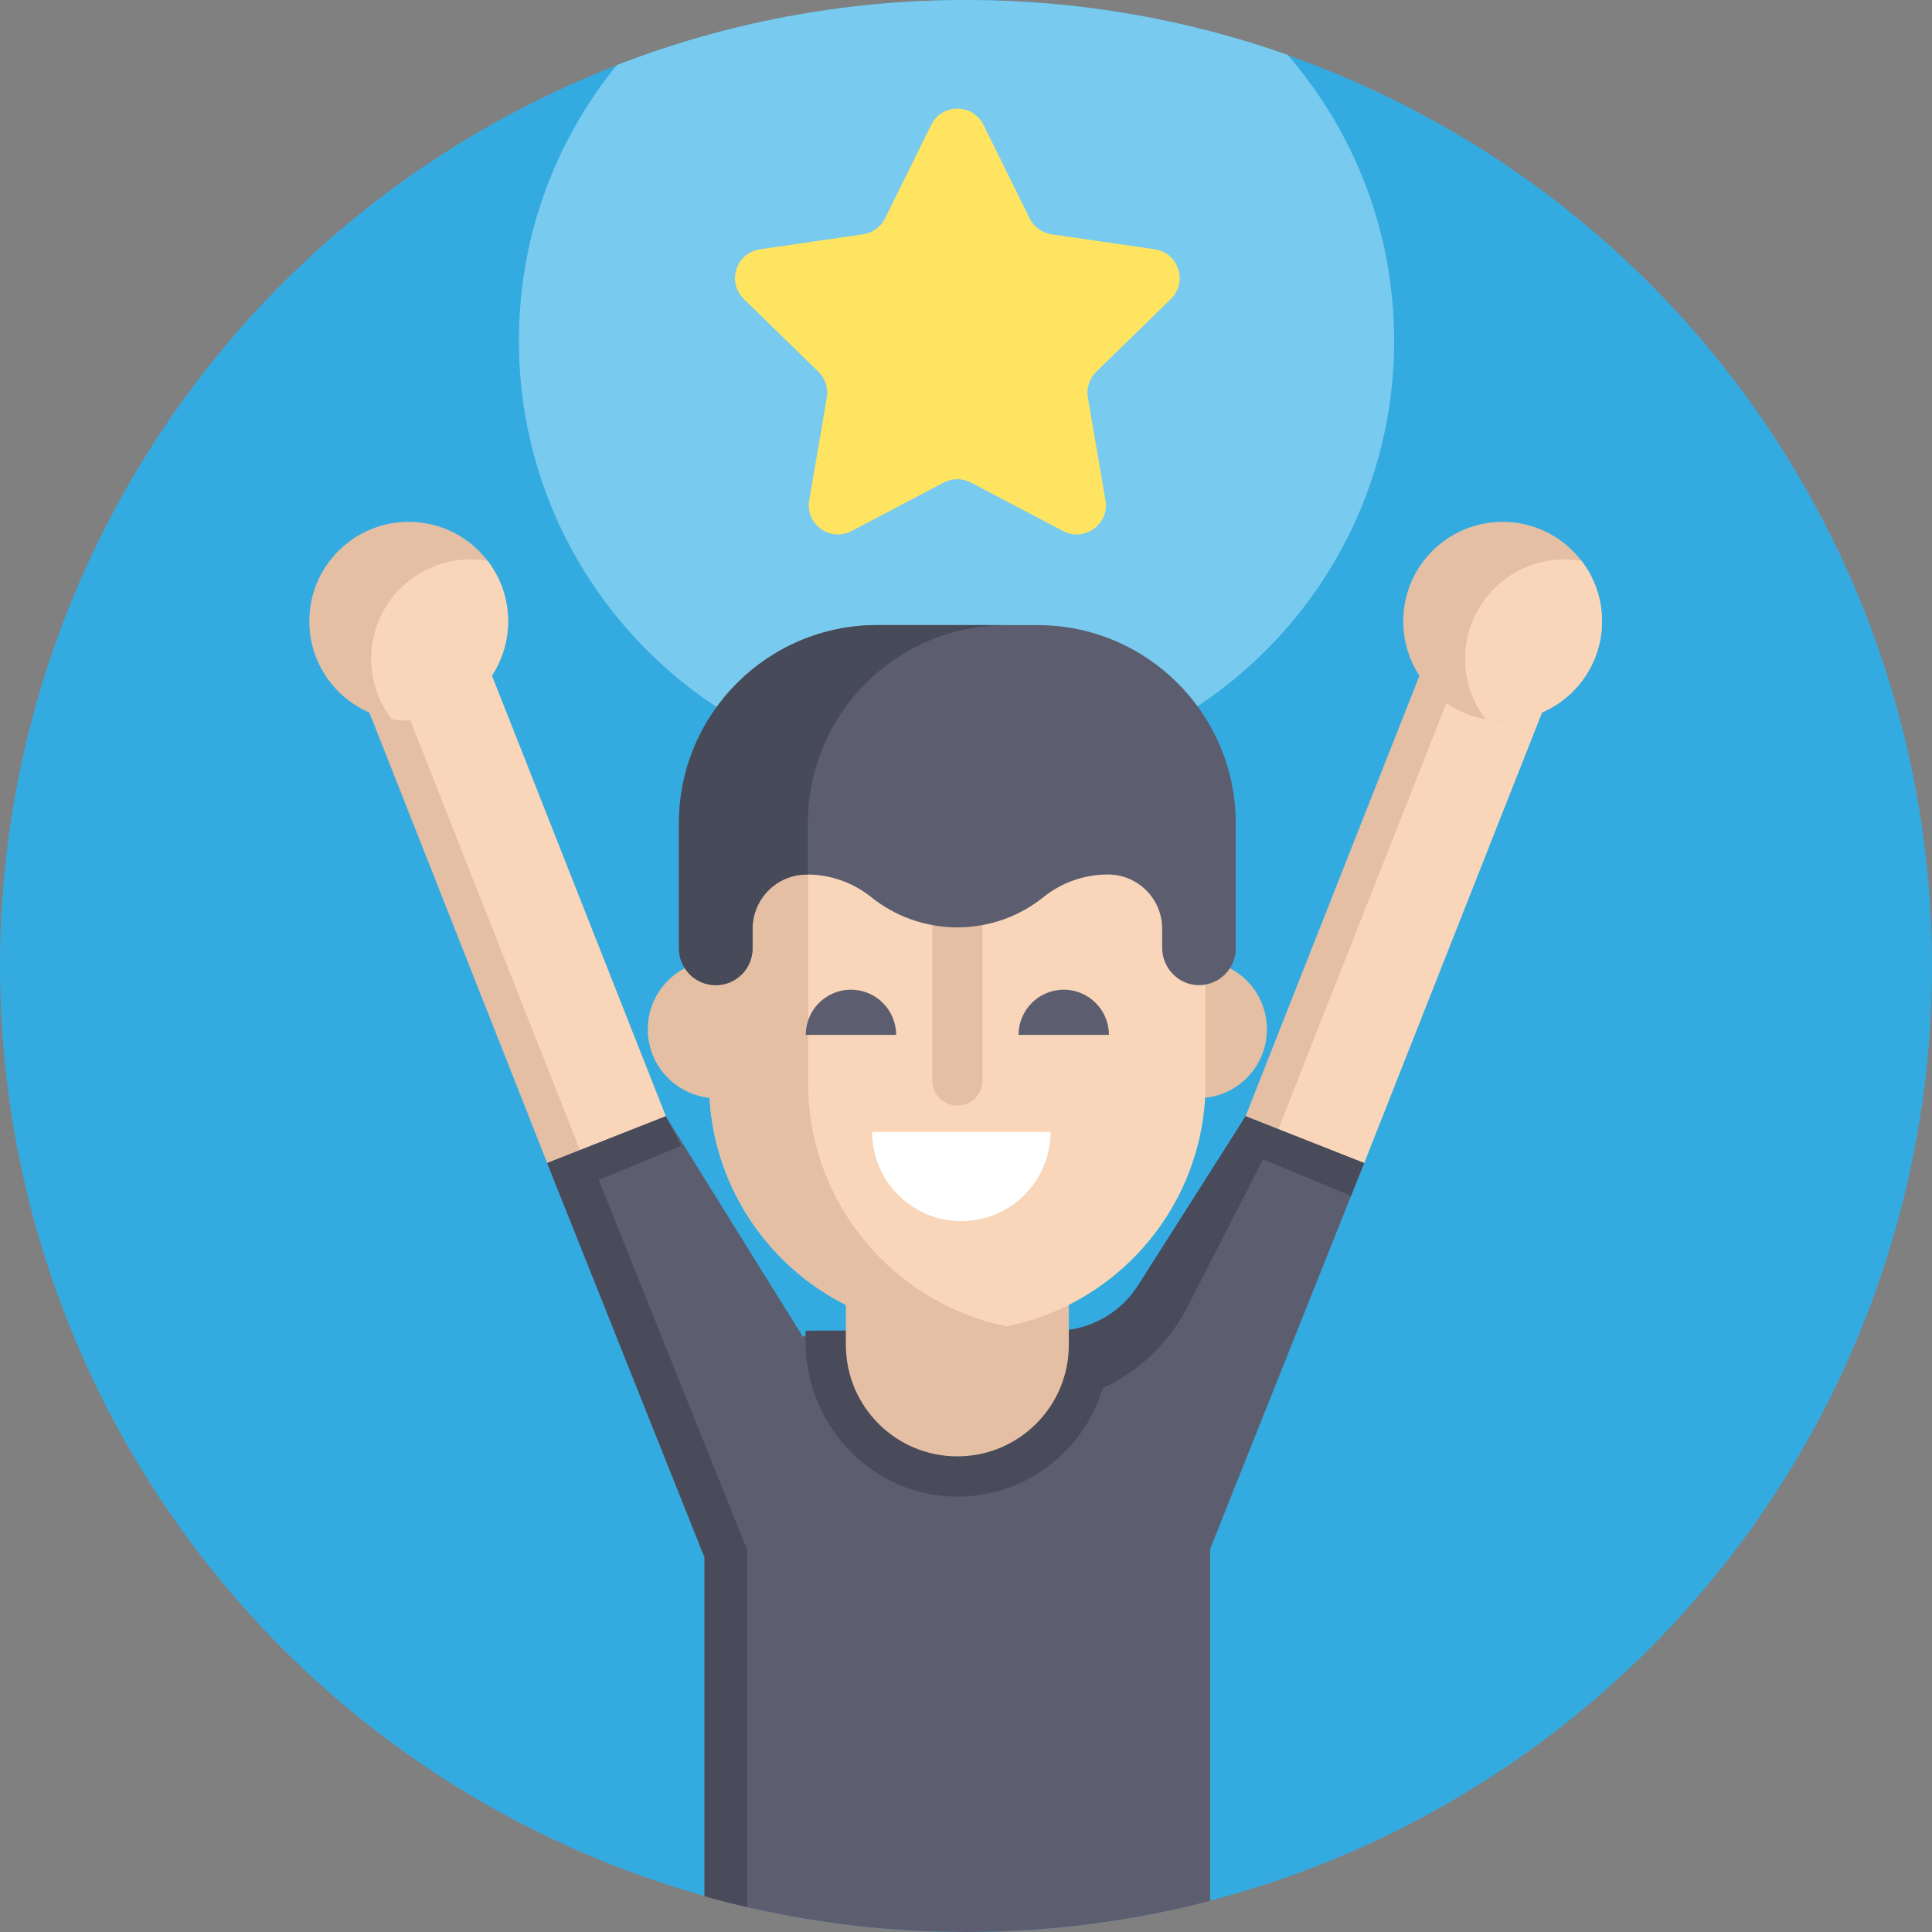
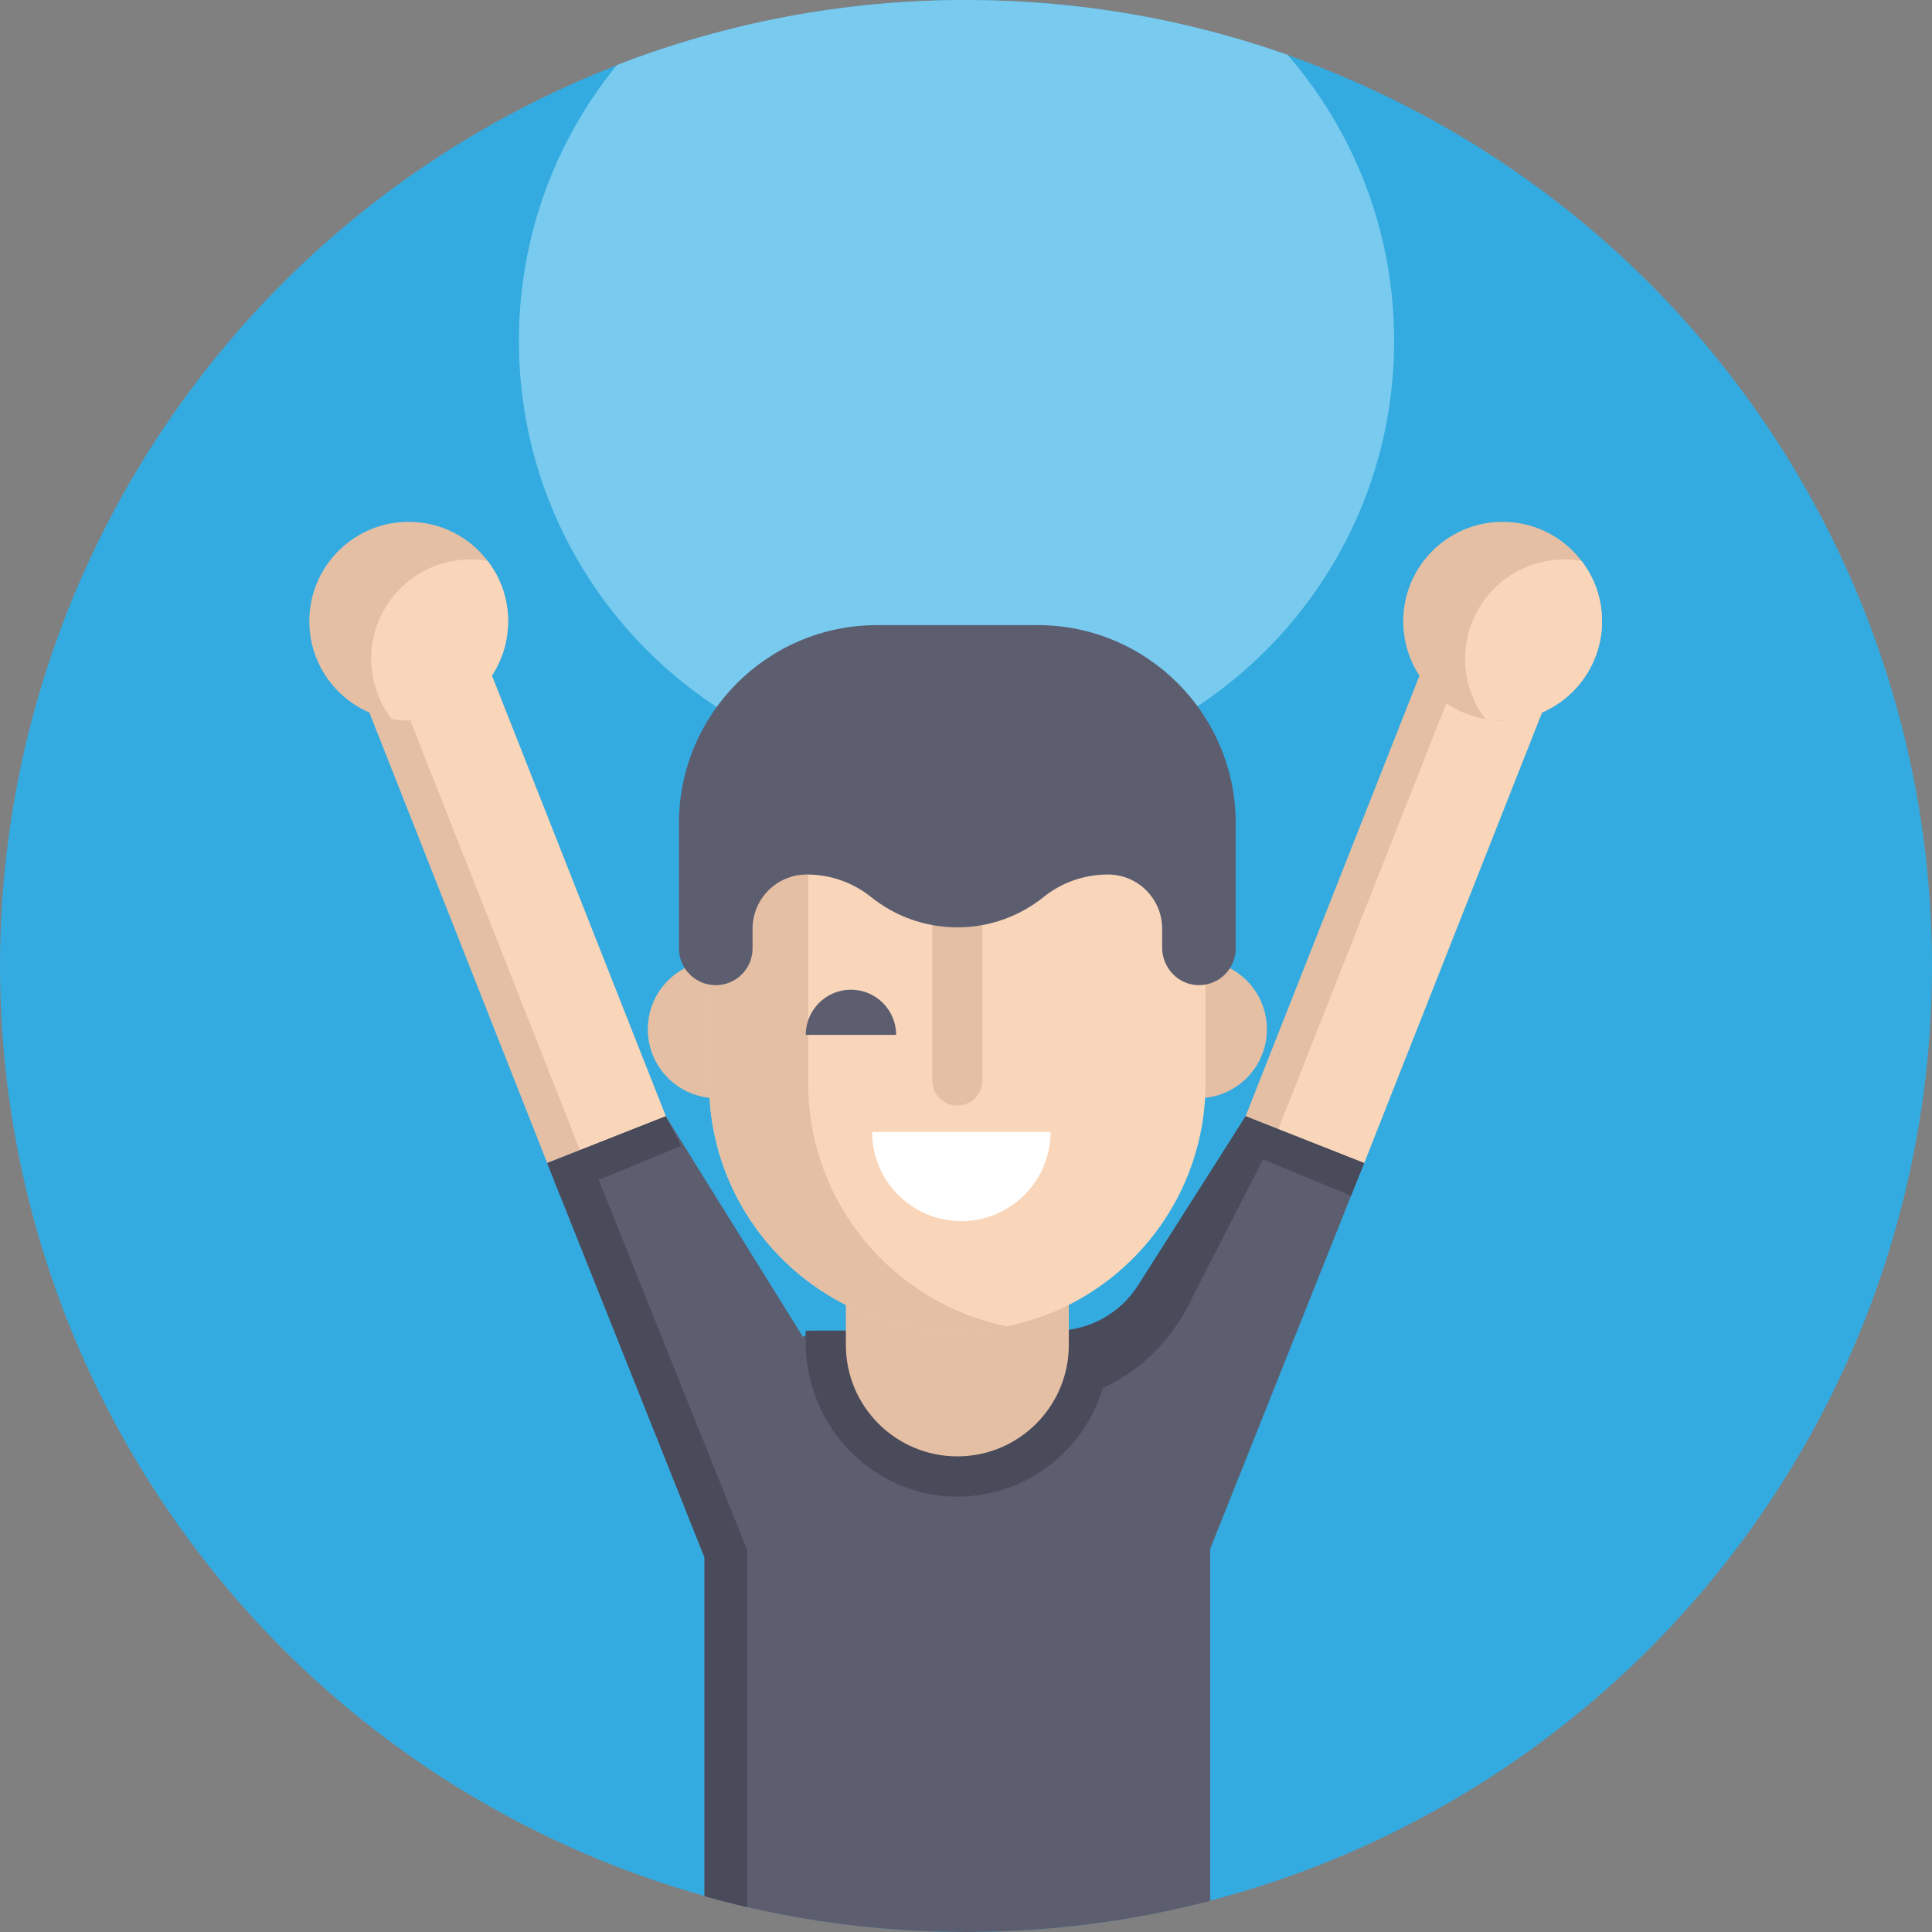
<svg xmlns="http://www.w3.org/2000/svg" id="Capa_1" x="0px" y="0px" viewBox="0 0 511.999 511.999" style="enable-background:new 0 0 511.999 511.999;" xml:space="preserve">
  <rect x="0" y="0" width="511.999" height="511.999" fill="#808080" stroke="none" />
  <circle style="fill:#34ABE0;" cx="255.999" cy="255.999" r="255.999" />
  <path style="fill:#78CAEF;" d="M369.458,90.342c0,64.052-51.921,115.983-115.973,115.983S137.512,154.394,137.512,90.342 c0-27.711,9.718-53.154,25.955-73.101C192.17,6.102,223.372,0,256.003,0c29.884,0,58.566,5.12,85.232,14.535 C358.831,34.858,369.458,61.356,369.458,90.342z" />
  <path style="fill:#E5BFA3;" d="M415.821,170.63l-54.322,137.597l-22.742-8.977l-8.667-3.43l54.306-137.597 c3.43-8.667,13.241-12.932,21.924-9.501c1.823,0.726,3.461,1.715,4.851,2.951C416.44,156.216,418.526,163.771,415.821,170.63z" />
  <path style="fill:#F9D6B9;" d="M415.821,170.63l-54.322,137.597l-22.742-8.977l54.106-137.103 c2.966-7.478,10.676-11.68,18.309-10.475C416.44,156.216,418.526,163.771,415.821,170.63z" />
  <g>
    <polygon style="fill:#5C5E70;" points="361.505,308.221 330.087,295.819 293.923,353.975 320.71,410.472  " />
    <path style="fill:#5C5E70;" d="M320.713,389.245v114.5c-20.668,5.392-42.35,8.255-64.71,8.255c-24.022,0-47.261-3.302-69.298-9.488  V389.245c0-1.902,0.146-3.772,0.428-5.59c2.132-13.96,12.142-25.318,25.36-29.393c0.324-0.104,0.658-0.199,0.993-0.293  c3.135-0.888,6.426-1.348,9.843-1.348h60.761c3.417,0,6.698,0.46,9.832,1.348C309.377,358.263,320.713,372.432,320.713,389.245z" />
  </g>
  <path style="fill:#E5BFA3;" d="M90.701,170.63l54.322,137.597l22.742-8.977l8.667-3.43l-54.306-137.597 c-3.429-8.667-13.241-12.932-21.924-9.501c-1.823,0.726-3.461,1.715-4.851,2.951C90.084,156.216,87.998,163.771,90.701,170.63z" />
  <path style="fill:#F9D6B9;" d="M99.372,167.198l54.322,137.597l22.742-8.977L122.33,158.715 c-2.966-7.478-10.676-11.68-18.309-10.475C98.754,152.783,96.669,160.338,99.372,167.198z" />
  <polygon style="fill:#5C5E70;" points="212.598,353.97 212.493,354.262 195.503,404.512 189.966,420.885 186.705,412.714  146.915,313 145.015,308.224 176.434,295.821 " />
  <path style="fill:#E5BFA3;" d="M134.653,164.624c0,14.556-11.793,26.349-26.349,26.349c-1.533,0-3.048-0.133-4.505-0.397 c-12.399-2.12-21.826-12.928-21.826-25.952c0-14.538,11.793-26.33,26.33-26.33c8.537,0,16.128,4.051,20.917,10.354 C132.627,153.078,134.653,158.605,134.653,164.624z" />
  <path style="fill:#F9D6B9;" d="M134.653,164.624c0,14.556-11.793,26.349-26.349,26.349c-1.533,0-3.048-0.133-4.505-0.397 c-3.407-4.429-5.432-9.976-5.432-15.995c0-14.556,11.793-26.33,26.33-26.33c1.553,0,3.067,0.133,4.524,0.397 C132.627,153.078,134.653,158.605,134.653,164.624z" />
  <g>
    <polyline style="fill:#494B5B;" points="180.512,303.669 148.481,316.9 145.019,308.221 176.437,295.819  " />
    <path style="fill:#494B5B;" d="M330.087,295.819l-28.504,44.815c-4.765,7.492-13.029,12.026-21.907,12.018  c-22.546-0.019-63.909-0.028-63.909-0.028c-0.765,0-1.53,0.018-2.277,0.053v2.956c0,22.167,17.605,40.753,39.772,40.993  c18.387,0.2,33.995-12.002,38.985-28.74c9.725-4.533,17.66-12.179,22.549-21.73l23.756-46.41L330.087,295.819z" />
  </g>
  <g>
    <path style="fill:#E5BFA3;" d="M283.247,324.678v31.733c0,16.315-13.226,29.541-29.541,29.541l0,0  c-16.315,0-29.541-13.226-29.541-29.541v-31.733H283.247z" />
    <circle style="fill:#E5BFA3;" cx="189.931" cy="272.77" r="18.259" />
    <circle style="fill:#E5BFA3;" cx="317.481" cy="272.77" r="18.259" />
  </g>
  <path style="fill:#F9D6B9;" d="M319.481,220.648l-131.549-7.003v73.379c0,36.327,29.448,65.775,65.775,65.775l0,0 c36.327,0,65.775-29.448,65.775-65.775v-66.376H319.481z" />
  <g>
    <path style="fill:#E5BFA3;" d="M253.706,292.983L253.706,292.983c-3.675,0-6.653-2.979-6.653-6.653v-52.175h13.307v52.175  C260.359,290.004,257.38,292.983,253.706,292.983z" />
    <path style="fill:#E5BFA3;" d="M214.178,287.023v-71.982l-26.247-1.397v73.379c0,36.327,29.448,65.775,65.775,65.775l0,0  c4.494,0,8.882-0.453,13.123-1.312C236.791,345.403,214.178,318.855,214.178,287.023z" />
  </g>
  <path style="fill:#5C5E70;" d="M327.484,218.19v33.134c0,2.695-1.091,5.133-2.855,6.896c-1.814,1.817-4.342,2.918-7.12,2.855 c-5.332-0.12-9.53-4.615-9.53-9.947v-5.009c0-3.969-1.607-7.557-4.209-10.157c-2.602-2.601-6.189-4.209-10.157-4.209 c-6.189,0-12.212,2.077-17.037,5.959c-6.256,5.032-14.21,8.047-22.87,8.047c-8.657,0-16.611-3.015-22.867-8.047 c-0.827-0.667-1.691-1.277-2.584-1.834c-0.01-0.01-0.023-0.017-0.033-0.023c-1.701-1.061-3.508-1.921-5.389-2.578 c-2.888-1.004-5.939-1.523-9.037-1.523c-7.93,0-14.36,6.44-14.36,14.373v5.203c0,2.692-1.091,5.133-2.858,6.896 c-1.764,1.764-4.202,2.855-6.896,2.855c-5.385,0-9.751-4.366-9.751-9.754v-33.134c0-29.013,23.516-52.532,52.529-52.532h42.492 C303.963,165.658,327.484,189.177,327.484,218.19z" />
-   <path style="fill:#474A59;" d="M266.621,165.657c-29.016,0-52.524,23.522-52.524,52.537v13.574 c-0.106-0.014-0.197-0.014-0.302-0.014c-7.937,0-14.363,6.439-14.363,14.376v5.191c0,2.694-1.091,5.139-2.852,6.899 c-1.774,1.761-4.205,2.852-6.899,2.852c-5.387,0-9.751-4.362-9.751-9.751v-33.128c0-29.016,23.509-52.537,52.525-52.537h34.166 V165.657z" />
  <path style="fill:#FFFFFF;" d="M278.399,299.975c0,2.437-0.357,4.79-1.071,6.997c-1.029,3.403-2.836,6.492-5.211,9.034 c-4.307,4.685-10.505,7.606-17.355,7.606s-13.048-2.921-17.355-7.606c-2.374-2.542-4.181-5.631-5.211-9.034 c-0.715-2.206-1.071-4.559-1.071-6.997H278.399z" />
  <g>
-     <path style="fill:#5C5E70;" d="M293.876,274.254c0-6.613-5.36-11.973-11.973-11.973s-11.973,5.36-11.973,11.973" />
    <path style="fill:#5C5E70;" d="M237.483,274.254c0-6.613-5.36-11.973-11.973-11.973s-11.973,5.36-11.973,11.973" />
  </g>
  <path style="fill:#E5BFA3;" d="M424.552,164.624c0,14.556-11.793,26.349-26.349,26.349c-1.533,0-3.048-0.133-4.505-0.397 c-12.399-2.12-21.826-12.928-21.826-25.952c0-14.538,11.793-26.33,26.33-26.33c8.537,0,16.128,4.051,20.917,10.354 C422.526,153.078,424.552,158.605,424.552,164.624z" />
  <path style="fill:#F9D6B9;" d="M424.552,164.624c0,14.556-11.793,26.349-26.349,26.349c-1.533,0-3.048-0.133-4.505-0.397 c-3.407-4.429-5.432-9.976-5.432-15.995c0-14.556,11.793-26.33,26.33-26.33c1.553,0,3.067,0.133,4.524,0.397 C422.526,153.078,424.552,158.605,424.552,164.624z" />
  <g>
    <polyline style="fill:#494B5B;" points="326.012,303.669 358.042,316.9 361.505,308.221 330.087,295.819  " />
    <path style="fill:#494B5B;" d="M198.011,410.769v94.636c-3.803-0.878-7.576-1.849-11.306-2.894v-89.798l-39.79-99.714l11.755-0.313  l28.463,70.969l8.37,20.856L198.011,410.769z" />
  </g>
-   <path style="fill:#FFE461;" d="M260.641,33.103l12.219,24.758c1.126,2.282,3.303,3.864,5.822,4.23l27.322,3.971 c6.341,0.922,8.874,8.715,4.285,13.189l-19.77,19.271c-1.822,1.776-2.654,4.335-2.224,6.844l4.668,27.212 c1.084,6.316-5.546,11.133-11.219,8.151l-24.438-12.848c-2.253-1.184-4.943-1.184-7.196,0l-24.438,12.848 c-5.673,2.982-12.302-1.835-11.219-8.151l4.668-27.212c0.43-2.508-0.401-5.068-2.224-6.844l-19.77-19.271 c-4.589-4.473-2.056-12.267,4.285-13.189l27.322-3.971c2.518-0.366,4.696-1.948,5.822-4.23l12.219-24.758 C249.61,27.356,257.804,27.356,260.641,33.103z" />
  <g />
  <g />
  <g />
  <g />
  <g />
  <g />
  <g />
  <g />
  <g />
  <g />
  <g />
  <g />
  <g />
  <g />
  <g />
</svg>